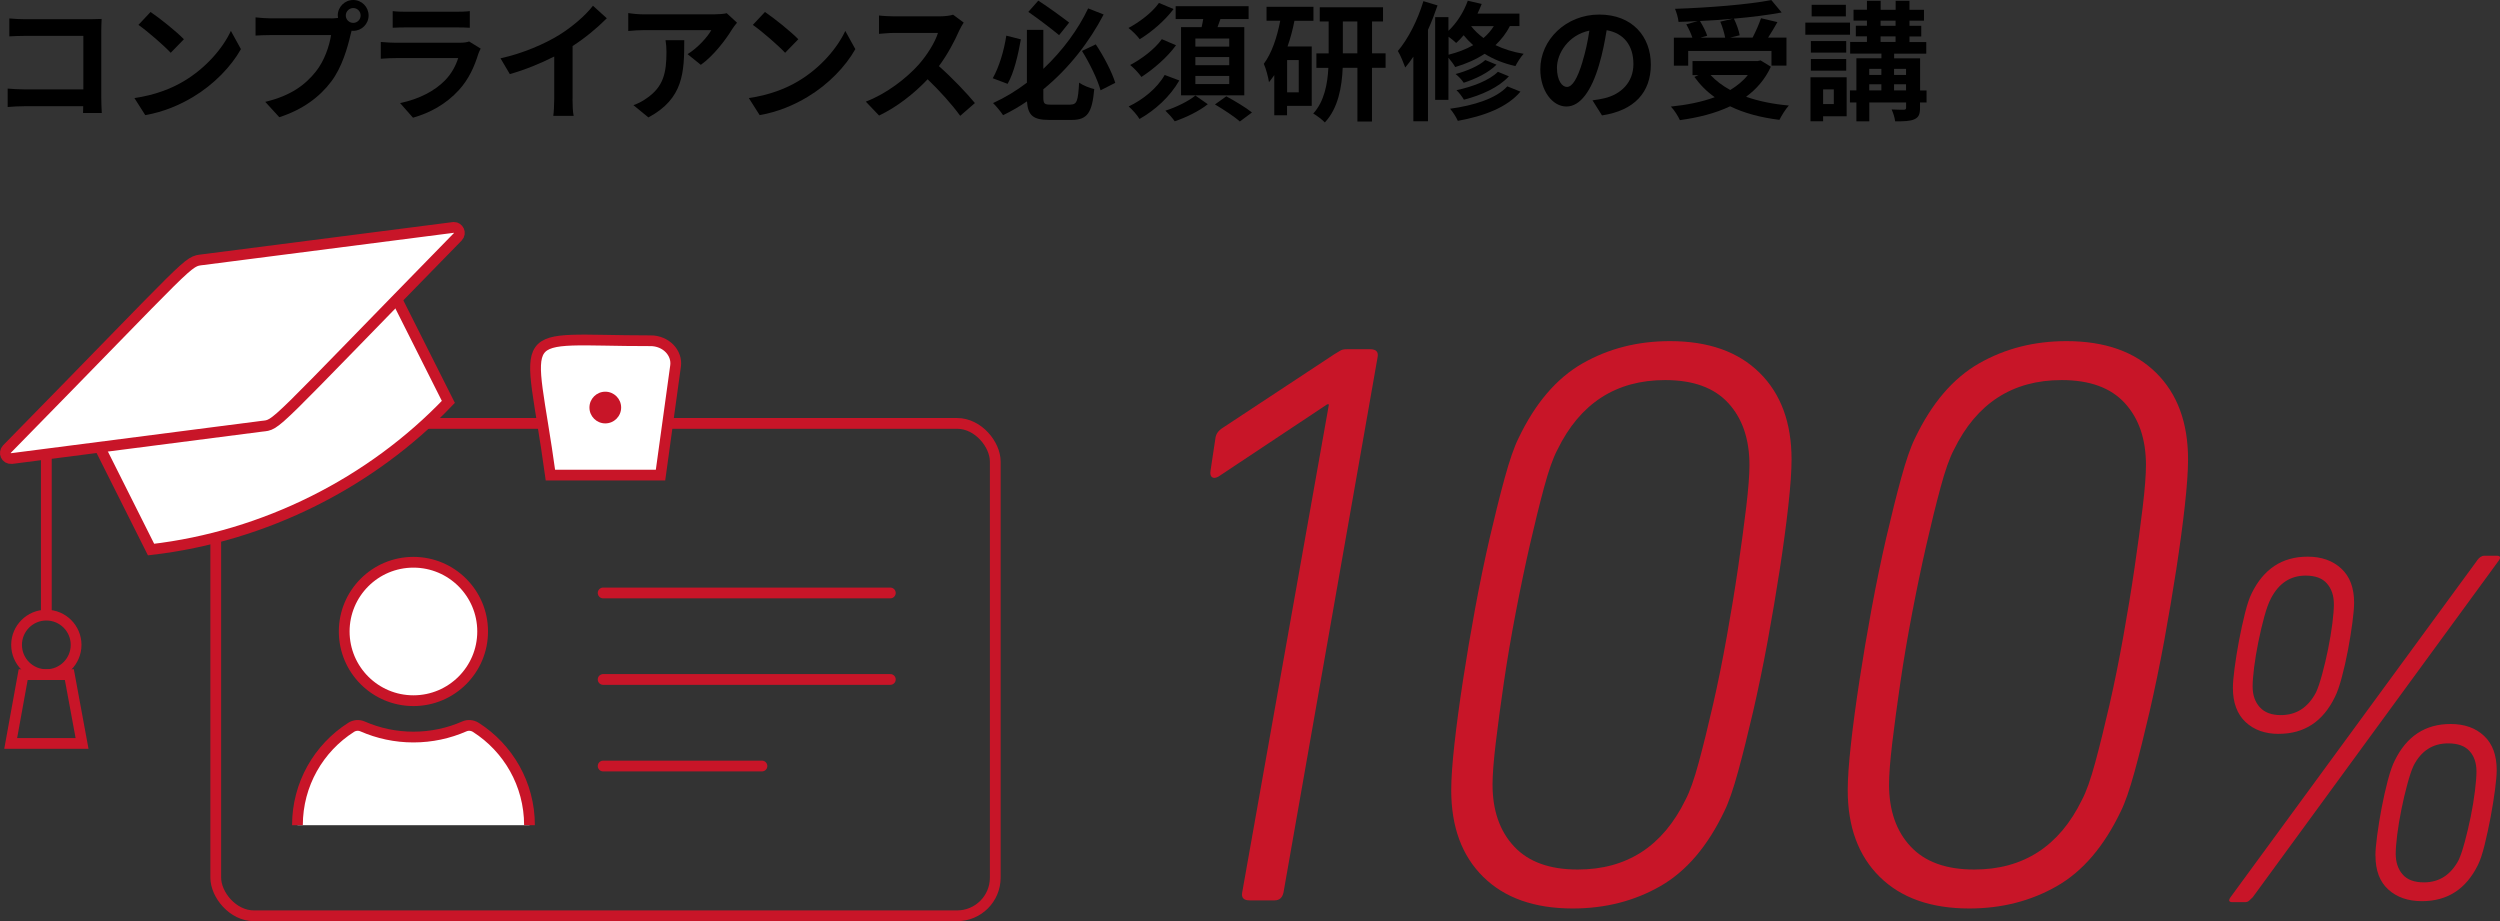
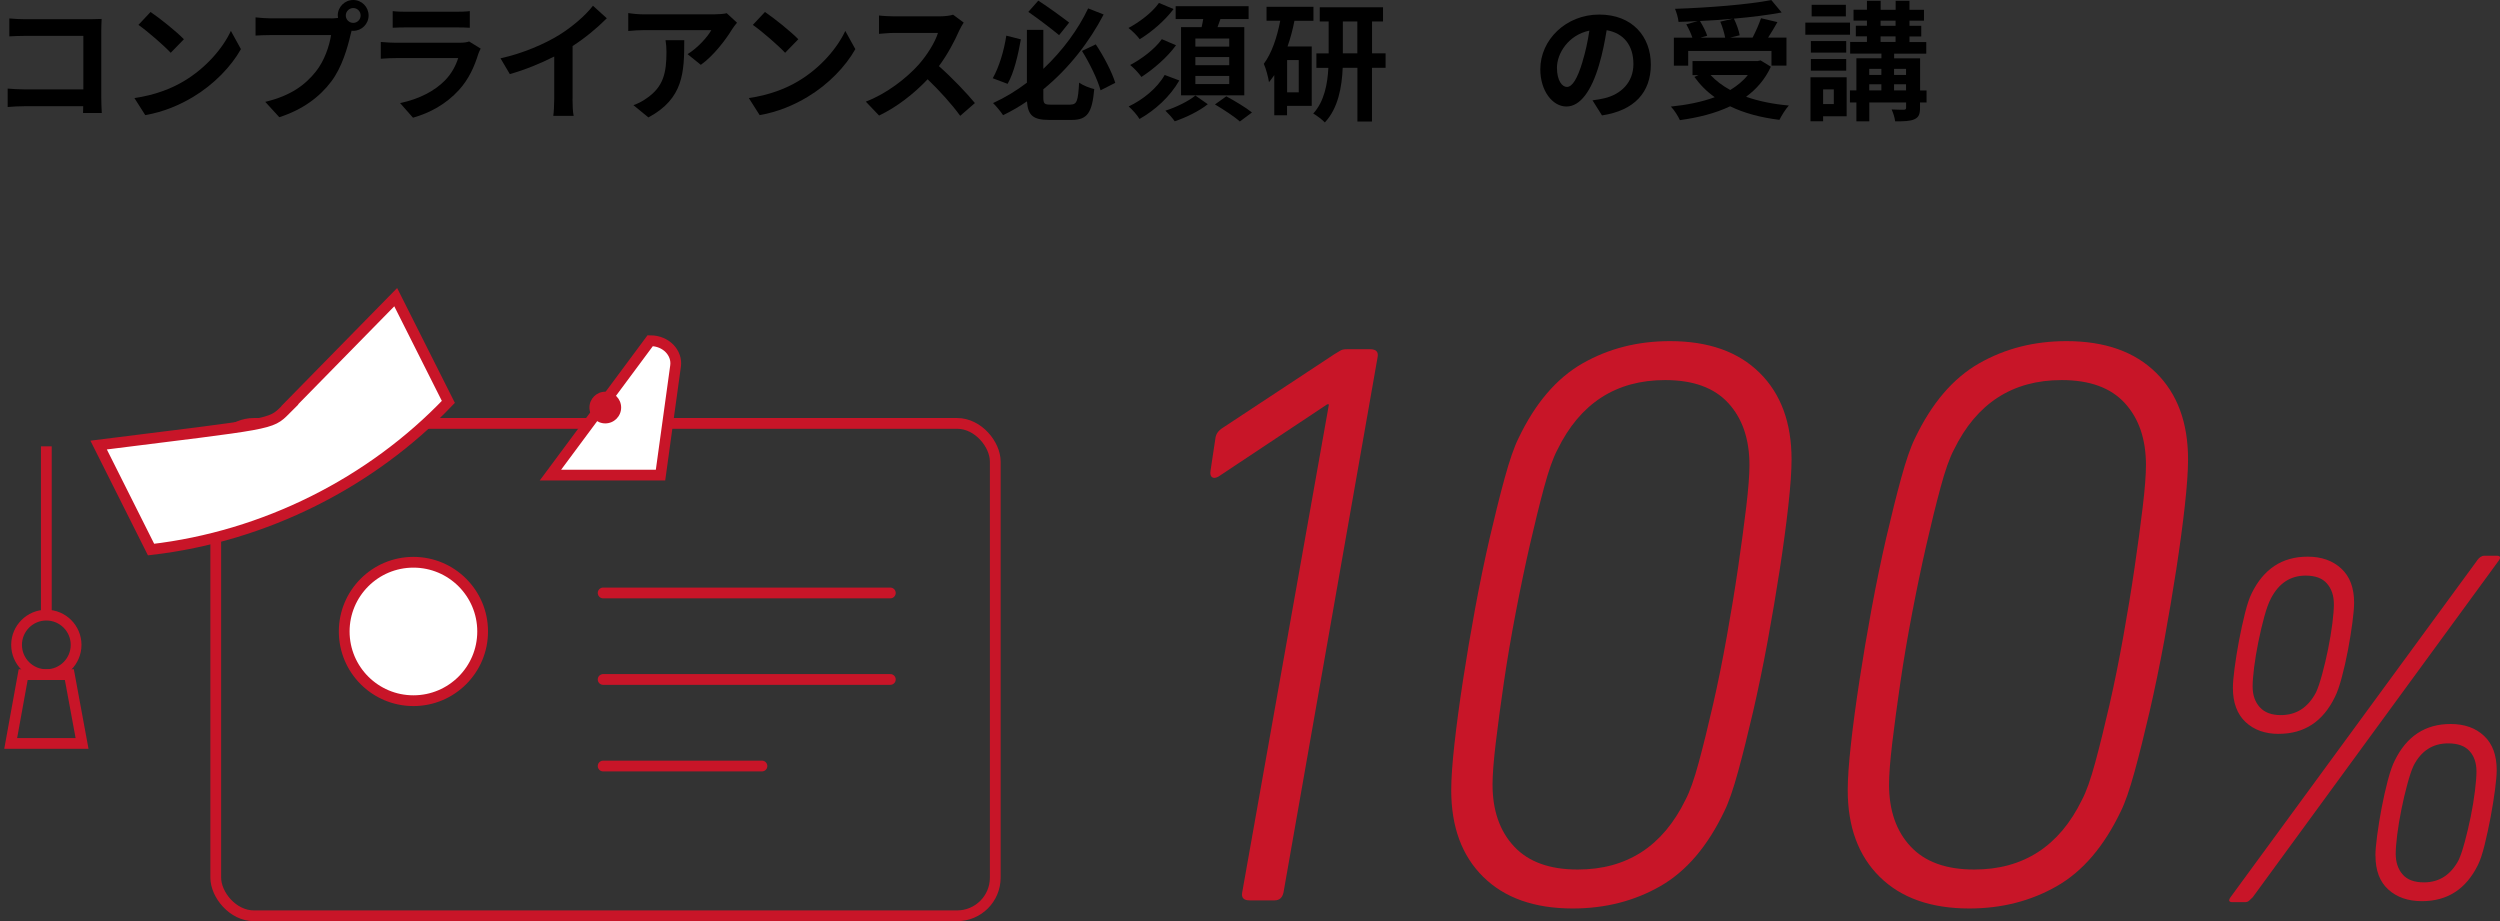
<svg xmlns="http://www.w3.org/2000/svg" id="_レイヤー_2" viewBox="0 0 348.55 128.42">
  <rect x="0" y="0" width="348.55" height="128.42" fill="#333333" stroke="none" />
  <defs>
    <style>.cls-1{fill:none;}.cls-1,.cls-2{stroke-miterlimit:10;}.cls-1,.cls-2,.cls-3{stroke:#c81528;stroke-width:1.5px;}.cls-2{fill:#fff;}.cls-3{stroke-linecap:round;stroke-linejoin:round;}.cls-3,.cls-4{fill:#c81528;}</style>
  </defs>
  <g id="_文字">
    <path d="M11.58,15.75c.02-.29.02-.59.02-.94H3.39c-.7,0-1.73.05-2.32.11v-2.57c.63.05,1.44.11,2.25.11h8.3v-7.46H3.53c-.76,0-1.73.04-2.23.07v-2.5c.67.07,1.6.11,2.23.11h9.06c.52,0,1.28-.02,1.58-.04-.02.41-.05,1.13-.05,1.66v9.33c0,.63.04,1.59.07,2.12h-2.61Z" />
    <path d="M25.64,11.31c3.06-1.82,5.42-4.57,6.55-7l1.4,2.54c-1.37,2.43-3.76,4.92-6.66,6.66-1.82,1.1-4.14,2.11-6.68,2.54l-1.51-2.38c2.81-.4,5.15-1.31,6.9-2.36ZM25.64,5.47l-1.84,1.89c-.94-1.01-3.19-2.97-4.5-3.89l1.69-1.8c1.26.85,3.6,2.72,4.65,3.8Z" />
    <path d="M46.1,2.57c.25,0,.63-.02,1.03-.07-.02-.11-.04-.22-.04-.34,0-1.19.97-2.16,2.16-2.16s2.14.97,2.14,2.16-.97,2.14-2.14,2.14c-.07,0-.16,0-.23-.02l-.14.54c-.41,1.77-1.19,4.56-2.7,6.55-1.62,2.16-4.02,3.94-7.24,4.97l-1.96-2.14c3.58-.85,5.6-2.39,7.06-4.23,1.19-1.49,1.87-3.53,2.12-5.08h-8.39c-.83,0-1.67.04-2.14.07v-2.54c.52.07,1.55.14,2.14.14h8.34ZM50.28,2.16c0-.58-.47-1.04-1.03-1.04s-1.04.47-1.04,1.04.47,1.03,1.04,1.03,1.03-.47,1.03-1.03Z" />
    <path d="M67.02,6.77c-.13.23-.27.56-.34.76-.54,1.75-1.31,3.49-2.67,4.99-1.82,2.02-4.12,3.24-6.43,3.89l-1.8-2.04c2.72-.56,4.88-1.75,6.25-3.15.97-.99,1.53-2.11,1.85-3.12h-8.7c-.43,0-1.33.02-2.09.09v-2.34c.76.07,1.53.11,2.09.11h8.91c.58,0,1.06-.07,1.31-.18l1.6.99ZM54.76,1.55c.5.07,1.26.09,1.87.09h6.93c.56,0,1.44-.02,1.94-.09v2.32c-.49-.04-1.33-.05-1.98-.05h-6.9c-.58,0-1.35.02-1.87.05V1.55Z" />
    <path d="M79.82,13.79c0,.79.04,1.91.16,2.36h-2.84c.07-.43.13-1.57.13-2.36v-5.91c-1.85.94-4.11,1.87-6.19,2.45l-1.3-2.2c3.15-.69,6.18-2.02,8.19-3.26,1.82-1.13,3.69-2.74,4.7-4.07l1.93,1.75c-1.37,1.37-2.99,2.72-4.77,3.87v7.36Z" />
    <path d="M102.75,3.17c-.2.23-.54.67-.7.94-.85,1.4-2.56,3.67-4.34,4.93l-1.85-1.49c1.44-.88,2.84-2.47,3.31-3.35h-9.38c-.76,0-1.35.05-2.2.12V1.82c.68.11,1.44.18,2.2.18h9.71c.5,0,1.49-.05,1.82-.16l1.44,1.33ZM95.4,5.6c0,4.46-.09,8.14-5,10.77l-2.09-1.71c.58-.2,1.22-.5,1.89-.99,2.29-1.59,2.72-3.49,2.72-6.45,0-.56-.04-1.04-.13-1.62h2.61Z" />
    <path d="M111.3,11.31c3.06-1.82,5.42-4.57,6.55-7l1.4,2.54c-1.37,2.43-3.76,4.92-6.66,6.66-1.82,1.1-4.14,2.11-6.68,2.54l-1.51-2.38c2.81-.4,5.15-1.31,6.9-2.36ZM111.3,5.47l-1.84,1.89c-.94-1.01-3.19-2.97-4.5-3.89l1.69-1.8c1.26.85,3.6,2.72,4.65,3.8Z" />
    <path d="M134.36,3.15c-.14.2-.47.76-.63,1.12-.61,1.4-1.62,3.33-2.83,4.95,1.78,1.55,3.96,3.85,5.02,5.15l-2.05,1.78c-1.17-1.62-2.84-3.46-4.54-5.1-1.91,2.02-4.3,3.89-6.77,5.06l-1.85-1.94c2.9-1.1,5.69-3.28,7.38-5.17,1.19-1.35,2.29-3.13,2.68-4.41h-6.1c-.76,0-1.75.11-2.12.13v-2.56c.49.07,1.58.12,2.12.12h6.34c.79,0,1.51-.11,1.87-.23l1.48,1.1Z" />
    <path d="M142.33,5.49c-.38,2.12-.95,4.65-1.85,6.2l-2.07-.78c.88-1.55,1.57-3.83,1.89-5.94l2.03.52ZM149.24,14.58c.92,0,1.06-.52,1.21-3.06.52.38,1.48.76,2.11.9-.29,3.24-.92,4.3-3.13,4.3h-3.15c-2.21,0-2.97-.61-3.1-2.59-1.04.72-2.18,1.37-3.33,1.93-.32-.49-.97-1.28-1.4-1.69,1.67-.76,3.26-1.73,4.72-2.84v-7.37h2.29v5.44c2.72-2.56,4.88-5.54,6.25-8.43l2.16.85c-1.96,3.76-4.79,7.47-8.41,10.43v1.1c0,.92.14,1.04,1.06,1.04h2.74ZM147.66,4.9c-1.04-.86-2.88-2.27-4.29-3.24l1.39-1.57c1.46.94,3.28,2.27,4.3,3.06l-1.4,1.75ZM152.77,6.18c1.13,1.69,2.27,3.89,2.72,5.37l-2.05,1.04c-.41-1.5-1.53-3.8-2.59-5.49l1.93-.92Z" />
    <path d="M163.62,1.26c-1.26,1.66-3.06,3.19-4.72,4.21-.36-.49-1.01-1.15-1.57-1.57,1.49-.79,3.31-2.14,4.25-3.49l2.04.85ZM164.42,11.22c-1.31,2.27-3.35,4.12-5.55,5.37-.32-.54-.97-1.28-1.51-1.75,1.96-.92,3.98-2.54,5.02-4.39l2.04.77ZM163.97,6.3c-1.26,1.73-3.15,3.33-4.83,4.43-.36-.52-1.01-1.21-1.57-1.67,1.55-.81,3.44-2.21,4.41-3.6l1.98.85ZM168.39,14.53c-1.17.94-3.04,1.86-4.61,2.38-.29-.43-.86-1.06-1.3-1.48,1.49-.47,3.28-1.35,4.18-2.11l1.73,1.21ZM167.53,3.78c.09-.38.16-.76.22-1.12h-3.84V.86h10.17v1.8h-3.93c-.13.38-.27.76-.4,1.12h3.73v9.51h-8.82V3.78h2.86ZM171.38,5.37h-4.72v1.13h4.72v-1.13ZM171.38,7.96h-4.72v1.13h4.72v-1.13ZM171.38,10.59h-4.72v1.13h4.72v-1.13ZM170.97,13.43c1.13.61,2.75,1.57,3.58,2.25l-1.69,1.26c-.74-.67-2.3-1.69-3.47-2.38l1.58-1.13Z" />
    <path d="M180.47,2.9c-.23,1.21-.56,2.43-.96,3.58h3.37v8.28h-3.44v1.31h-1.78v-5.6c-.23.34-.49.68-.74.99-.07-.58-.43-1.95-.72-2.56,1.1-1.48,1.84-3.65,2.29-6.01h-1.91V.95h6.54v1.95h-2.65ZM181.07,8.37h-1.62v4.5h1.62v-4.5ZM193.17,9.45h-1.89v7.49h-2.03v-7.49h-2.05c-.11,2.65-.63,5.65-2.49,7.62-.36-.38-1.13-.97-1.62-1.24,1.55-1.67,2-4.18,2.11-6.37h-1.67v-2.02h1.71V2.99h-1.24v-1.98h8.82v1.98h-1.53v4.45h1.89v2.02ZM189.24,7.44V2.99h-2.02v4.45h2.02Z" />
-     <path d="M200.42.76c-.38,1.12-.83,2.29-1.33,3.4v12.75h-2.04V7.9c-.36.54-.74,1.06-1.13,1.51-.18-.5-.68-1.75-1.03-2.3,1.44-1.69,2.77-4.32,3.56-6.95l1.96.59ZM210.5,3.64c-.52,1.03-1.21,1.89-2,2.65,1.12.54,2.43.97,3.93,1.21-.38.39-.9,1.21-1.15,1.71-1.66-.36-3.1-.97-4.29-1.71-1.21.79-2.59,1.4-4.11,1.85-.16-.32-.58-.88-.94-1.3v5.87h-1.85V2.39h1.85v1.91c1.17-1.1,2.14-2.63,2.7-4.2l1.94.45c-.18.45-.38.92-.59,1.35h5.85v1.73h-1.35ZM201.95,7.63c1.28-.32,2.43-.76,3.44-1.33-.5-.45-.95-.92-1.33-1.39-.32.4-.68.76-1.04,1.08-.23-.23-.67-.58-1.06-.87v2.5ZM211.98,12.78c-1.87,2.2-5.06,3.4-8.73,4.07-.23-.52-.67-1.22-1.08-1.69,3.31-.45,6.43-1.42,7.98-3.12l1.84.74ZM208.64,9.02c-1.12,1.13-2.9,1.98-4.57,2.52-.25-.4-.72-.9-1.13-1.22,1.53-.4,3.26-1.13,4.14-1.95l1.57.65ZM210.37,10.64c-1.42,1.55-3.82,2.63-6.27,3.26-.23-.4-.67-.99-1.04-1.33,2.25-.47,4.59-1.37,5.78-2.56l1.53.63ZM205.1,3.64c.45.58,1.03,1.15,1.73,1.66.58-.49,1.04-1.03,1.44-1.66h-3.17Z" />
    <path d="M222.02,13.99c.68-.09,1.19-.18,1.66-.29,2.29-.54,4.05-2.18,4.05-4.77s-1.33-4.3-3.73-4.72c-.25,1.51-.56,3.17-1.06,4.84-1.06,3.6-2.61,5.8-4.55,5.8s-3.64-2.18-3.64-5.19c0-4.11,3.58-7.63,8.21-7.63s7.2,3.08,7.2,6.97-2.3,6.41-6.81,7.09l-1.33-2.11ZM220.63,8.59c.41-1.31.74-2.85.96-4.32-2.95.61-4.52,3.2-4.52,5.17,0,1.8.72,2.68,1.39,2.68.74,0,1.46-1.12,2.18-3.53Z" />
    <path d="M246.9,9.29c-.81,1.76-2,3.13-3.46,4.2,1.73.61,3.75,1.03,5.96,1.22-.45.49-1.03,1.42-1.31,2-2.61-.32-4.93-.94-6.88-1.89-2.07.99-4.47,1.58-7,1.93-.22-.5-.81-1.46-1.26-1.89,2.25-.23,4.34-.65,6.12-1.31-1.1-.77-2.05-1.73-2.84-2.83l.59-.25h-.85v-1.96h9.09l.4-.09,1.44.88ZM235.37,9.16h-2v-3.91h2.58c-.18-.56-.52-1.28-.85-1.86l1.6-.45c-.9.05-1.82.09-2.68.11-.04-.54-.29-1.35-.49-1.82,4.74-.16,10.16-.59,13.43-1.22l1.44,1.73c-1.94.36-4.27.65-6.66.86.36.72.7,1.68.81,2.32l-1.33.32h3.13c.43-.83.9-1.89,1.17-2.7l2.29.54c-.41.76-.88,1.49-1.3,2.16h2.56v3.91h-2.09v-2.05h-11.61v2.05ZM241.62,2.61c-1.51.14-3.08.25-4.61.32.41.67.83,1.48,1.01,2.05l-.94.27h3.44c-.11-.63-.38-1.53-.68-2.23l1.78-.41ZM238.49,10.46c.74.81,1.66,1.49,2.74,2.09.95-.58,1.8-1.26,2.45-2.09h-5.19Z" />
    <path d="M257.93,4.84h-6.23v-1.69h6.23v1.69ZM257.46,16.21h-3.28v.7h-1.76v-6.14h5.04v5.44ZM257.4,7.33h-4.93v-1.6h4.93v1.6ZM252.47,8.23h4.93v1.62h-4.93v-1.62ZM257.35,2.29h-4.77V.67h4.77v1.62ZM254.18,12.46v2.05h1.49v-2.05h-1.49ZM268.59,14.29h-.9v.74c0,.9-.18,1.33-.79,1.6-.59.27-1.48.29-2.68.29-.05-.5-.27-1.19-.49-1.66.7.04,1.49.04,1.71.04.23-.02.31-.07.31-.29v-.72h-5.13v2.63h-1.8v-2.63h-.9v-1.69h.9v-4.48h3.49v-.65h-4.36v-1.62h2.34v-.78h-1.55v-1.48h1.55v-.72h-1.87v-1.51h1.87V.11h1.91v1.26h2.09V.11h1.93v1.26h2.02v1.51h-2.02v.72h1.64v1.48h-1.64v.78h2.34v1.62h-4.48v.65h3.62v4.48h.9v1.69ZM260.61,9.6v.85h1.69v-.85h-1.69ZM260.61,12.6h1.69v-.85h-1.69v.85ZM262.19,3.6h2.09v-.72h-2.09v.72ZM262.19,5.85h2.09v-.78h-2.09v.78ZM264.07,9.6v.85h1.67v-.85h-1.67ZM265.74,12.6v-.85h-1.67v.85h1.67Z" />
    <path class="cls-4" d="M185.27,56.37h-.23l-15.14,10.06c-.38.22-.68.26-.9.11-.23-.15-.3-.45-.23-.9l.68-4.52c.07-.6.41-1.09,1.02-1.47l15.59-10.28c.38-.22.66-.39.85-.51.19-.11.47-.17.85-.17h3.28c.83,0,1.17.38,1.02,1.13l-13.11,74.58c-.15.75-.57,1.13-1.24,1.13h-3.5c-.83,0-1.17-.38-1.02-1.13l12.09-68.03Z" />
    <path class="cls-4" d="M202.33,110.16c0-1.58.15-3.73.45-6.44.3-2.71.7-5.67,1.19-8.87.49-3.2,1.05-6.53,1.69-10,.64-3.46,1.32-6.74,2.03-9.83.72-3.09,1.41-5.88,2.09-8.36s1.32-4.33,1.92-5.54c2.33-4.89,5.31-8.38,8.93-10.45,3.62-2.07,7.68-3.11,12.2-3.11,5.35,0,9.51,1.47,12.49,4.41,2.98,2.94,4.46,6.97,4.46,12.09,0,1.58-.15,3.73-.45,6.44-.3,2.71-.7,5.67-1.19,8.87-.49,3.2-1.06,6.54-1.69,10-.64,3.47-1.32,6.74-2.03,9.83-.72,3.09-1.41,5.88-2.09,8.36s-1.32,4.33-1.92,5.54c-2.34,4.9-5.31,8.38-8.93,10.45-3.62,2.07-7.68,3.11-12.2,3.11-5.35,0-9.51-1.47-12.49-4.41-2.98-2.94-4.46-6.97-4.46-12.09ZM208.09,109.37c0,3.62,1,6.5,3,8.64,2,2.15,4.95,3.22,8.87,3.22,6.85,0,11.87-3.24,15.03-9.72.6-1.13,1.22-2.88,1.86-5.25.64-2.37,1.3-5.05,1.98-8.02.68-2.97,1.32-6.14,1.92-9.49.6-3.35,1.13-6.57,1.58-9.66.45-3.09.83-5.89,1.13-8.42.3-2.52.45-4.46.45-5.82,0-3.62-.98-6.5-2.94-8.64-1.96-2.15-4.9-3.22-8.81-3.22-6.86,0-11.87,3.24-15.03,9.72-.6,1.13-1.22,2.88-1.86,5.26-.64,2.37-1.3,5.05-1.98,8.02-.68,2.98-1.34,6.14-1.98,9.49-.64,3.35-1.19,6.57-1.64,9.66-.45,3.09-.83,5.89-1.13,8.42-.3,2.53-.45,4.46-.45,5.82Z" />
    <path class="cls-4" d="M257.61,110.16c0-1.58.15-3.73.45-6.44.3-2.71.7-5.67,1.19-8.87.49-3.2,1.05-6.53,1.69-10,.64-3.46,1.32-6.74,2.03-9.83.72-3.09,1.41-5.88,2.09-8.36s1.32-4.33,1.92-5.54c2.33-4.89,5.31-8.38,8.93-10.45,3.62-2.07,7.68-3.11,12.2-3.11,5.35,0,9.51,1.47,12.49,4.41,2.98,2.94,4.46,6.97,4.46,12.09,0,1.58-.15,3.73-.45,6.44-.3,2.71-.7,5.67-1.19,8.87-.49,3.2-1.06,6.54-1.69,10-.64,3.47-1.32,6.74-2.03,9.83-.72,3.09-1.41,5.88-2.09,8.36s-1.32,4.33-1.92,5.54c-2.34,4.9-5.31,8.38-8.93,10.45-3.62,2.07-7.68,3.11-12.2,3.11-5.35,0-9.51-1.47-12.49-4.41-2.98-2.94-4.46-6.97-4.46-12.09ZM263.37,109.37c0,3.62,1,6.5,3,8.64,2,2.15,4.95,3.22,8.87,3.22,6.85,0,11.87-3.24,15.03-9.72.6-1.13,1.22-2.88,1.86-5.25.64-2.37,1.3-5.05,1.98-8.02.68-2.97,1.32-6.14,1.92-9.49.6-3.35,1.13-6.57,1.58-9.66.45-3.09.83-5.89,1.13-8.42.3-2.52.45-4.46.45-5.82,0-3.62-.98-6.5-2.94-8.64-1.96-2.15-4.9-3.22-8.81-3.22-6.86,0-11.87,3.24-15.03,9.72-.6,1.13-1.22,2.88-1.86,5.26-.64,2.37-1.3,5.05-1.98,8.02-.68,2.98-1.34,6.14-1.98,9.49-.64,3.35-1.19,6.57-1.64,9.66-.45,3.09-.83,5.89-1.13,8.42-.3,2.53-.45,4.46-.45,5.82Z" />
    <path class="cls-4" d="M345.33,78.17c.32-.46.67-.69,1.04-.69h1.72c.51,0,.6.23.28.69l-34.29,46.92c-.23.23-.41.4-.55.52-.14.11-.32.17-.55.17h-1.72c-.51,0-.6-.23-.28-.69l34.36-46.92ZM317.73,102.32c-1.93,0-3.48-.55-4.66-1.66-1.17-1.1-1.76-2.69-1.76-4.76,0-.64.08-1.58.24-2.79.16-1.22.37-2.5.62-3.83.25-1.33.53-2.6.83-3.8.3-1.2.61-2.12.93-2.76,1.66-3.4,4.25-5.11,7.8-5.11,1.93,0,3.5.55,4.69,1.66,1.2,1.1,1.79,2.69,1.79,4.76,0,.64-.08,1.58-.24,2.79-.16,1.22-.37,2.5-.62,3.83s-.54,2.6-.86,3.79c-.32,1.2-.64,2.12-.97,2.76-1.66,3.4-4.26,5.11-7.8,5.11ZM318,99.7c2.16,0,3.79-1.06,4.9-3.17.28-.6.56-1.45.86-2.55.3-1.1.58-2.28.83-3.52.25-1.24.45-2.43.59-3.55.14-1.13.21-2.01.21-2.66,0-1.2-.32-2.16-.97-2.9-.64-.74-1.63-1.1-2.97-1.1-2.12,0-3.73,1.06-4.83,3.17-.32.6-.63,1.45-.93,2.55-.3,1.1-.58,2.28-.83,3.52-.25,1.24-.45,2.43-.59,3.55-.14,1.13-.21,2.01-.21,2.66,0,1.2.33,2.16,1,2.9.67.74,1.64,1.1,2.93,1.1ZM331.18,119.29c0-.64.08-1.58.24-2.79.16-1.22.37-2.49.62-3.83.25-1.33.54-2.61.86-3.83.32-1.22.64-2.15.97-2.79,1.66-3.4,4.25-5.11,7.8-5.11,1.93,0,3.48.55,4.66,1.66,1.17,1.1,1.76,2.69,1.76,4.76,0,.65-.08,1.58-.24,2.79-.16,1.22-.37,2.5-.62,3.83-.25,1.33-.53,2.61-.83,3.83-.3,1.22-.61,2.15-.93,2.79-1.66,3.36-4.25,5.04-7.8,5.04-1.93,0-3.5-.54-4.69-1.62-1.2-1.08-1.79-2.66-1.79-4.73ZM334.01,119.02c0,1.2.32,2.16.97,2.9.64.74,1.63,1.1,2.97,1.1,2.12,0,3.73-1.04,4.83-3.1.28-.6.56-1.45.86-2.55.3-1.1.57-2.28.83-3.52.25-1.24.45-2.44.59-3.59.14-1.15.21-2.05.21-2.69,0-1.2-.32-2.15-.97-2.86-.64-.71-1.63-1.07-2.97-1.07-2.16,0-3.77,1.04-4.83,3.11-.28.6-.56,1.45-.86,2.55-.3,1.1-.58,2.28-.83,3.52-.25,1.24-.45,2.43-.59,3.55-.14,1.13-.21,2.01-.21,2.66Z" />
    <rect class="cls-1" x="30.08" y="59.03" width="108.68" height="68.65" rx="5.32" ry="5.32" />
    <line class="cls-3" x1="84.09" y1="82.67" x2="124.13" y2="82.67" />
    <line class="cls-3" x1="84.09" y1="94.73" x2="124.13" y2="94.73" />
    <line class="cls-3" x1="84.09" y1="106.8" x2="106.23" y2="106.8" />
-     <path class="cls-2" d="M90.65,47.5c2.25,0,3.78,1.74,3.54,3.51l-2.1,15.23h-15.35c-2.94-21.4-5.72-18.73,13.91-18.73Z" />
+     <path class="cls-2" d="M90.65,47.5c2.25,0,3.78,1.74,3.54,3.51l-2.1,15.23h-15.35Z" />
    <circle class="cls-4" cx="84.39" cy="56.82" r="2.21" />
    <circle class="cls-1" cx="6.46" cy="89.91" r="4.15" />
    <polygon class="cls-1" points="1.49 103.65 3.23 94.06 9.67 94.06 11.44 103.65 1.49 103.65" />
    <line class="cls-1" x1="6.46" y1="62.23" x2="6.46" y2="85.76" />
    <path class="cls-2" d="M39.76,57.14l15.41-15.71,7.34,14.6c-10.73,11.24-25.6,18.76-41.45,20.59l-7.31-14.57c24.37-3.06,23.92-2.79,26.05-4.92h-.03Z" />
-     <path class="cls-2" d="M1.63,63.93c-.81.06-1.14-.81-.66-1.32,26.44-26.94,25-26.11,27.33-26.41l34.98-4.5c.63,0,1.05.78.54,1.32-26.58,27.18-25.06,26.14-27.33,26.41L1.63,63.93Z" />
    <circle class="cls-2" cx="57.64" cy="88.04" r="9.65" />
-     <path class="cls-2" d="M41.47,115.05c0-5.73,2.98-10.77,7.48-13.64.48-.31,1.08-.36,1.6-.13,2.17.95,4.57,1.48,7.09,1.48s4.92-.53,7.09-1.48c.52-.23,1.12-.18,1.61.13,4.5,2.87,7.48,7.91,7.48,13.64" />
  </g>
</svg>